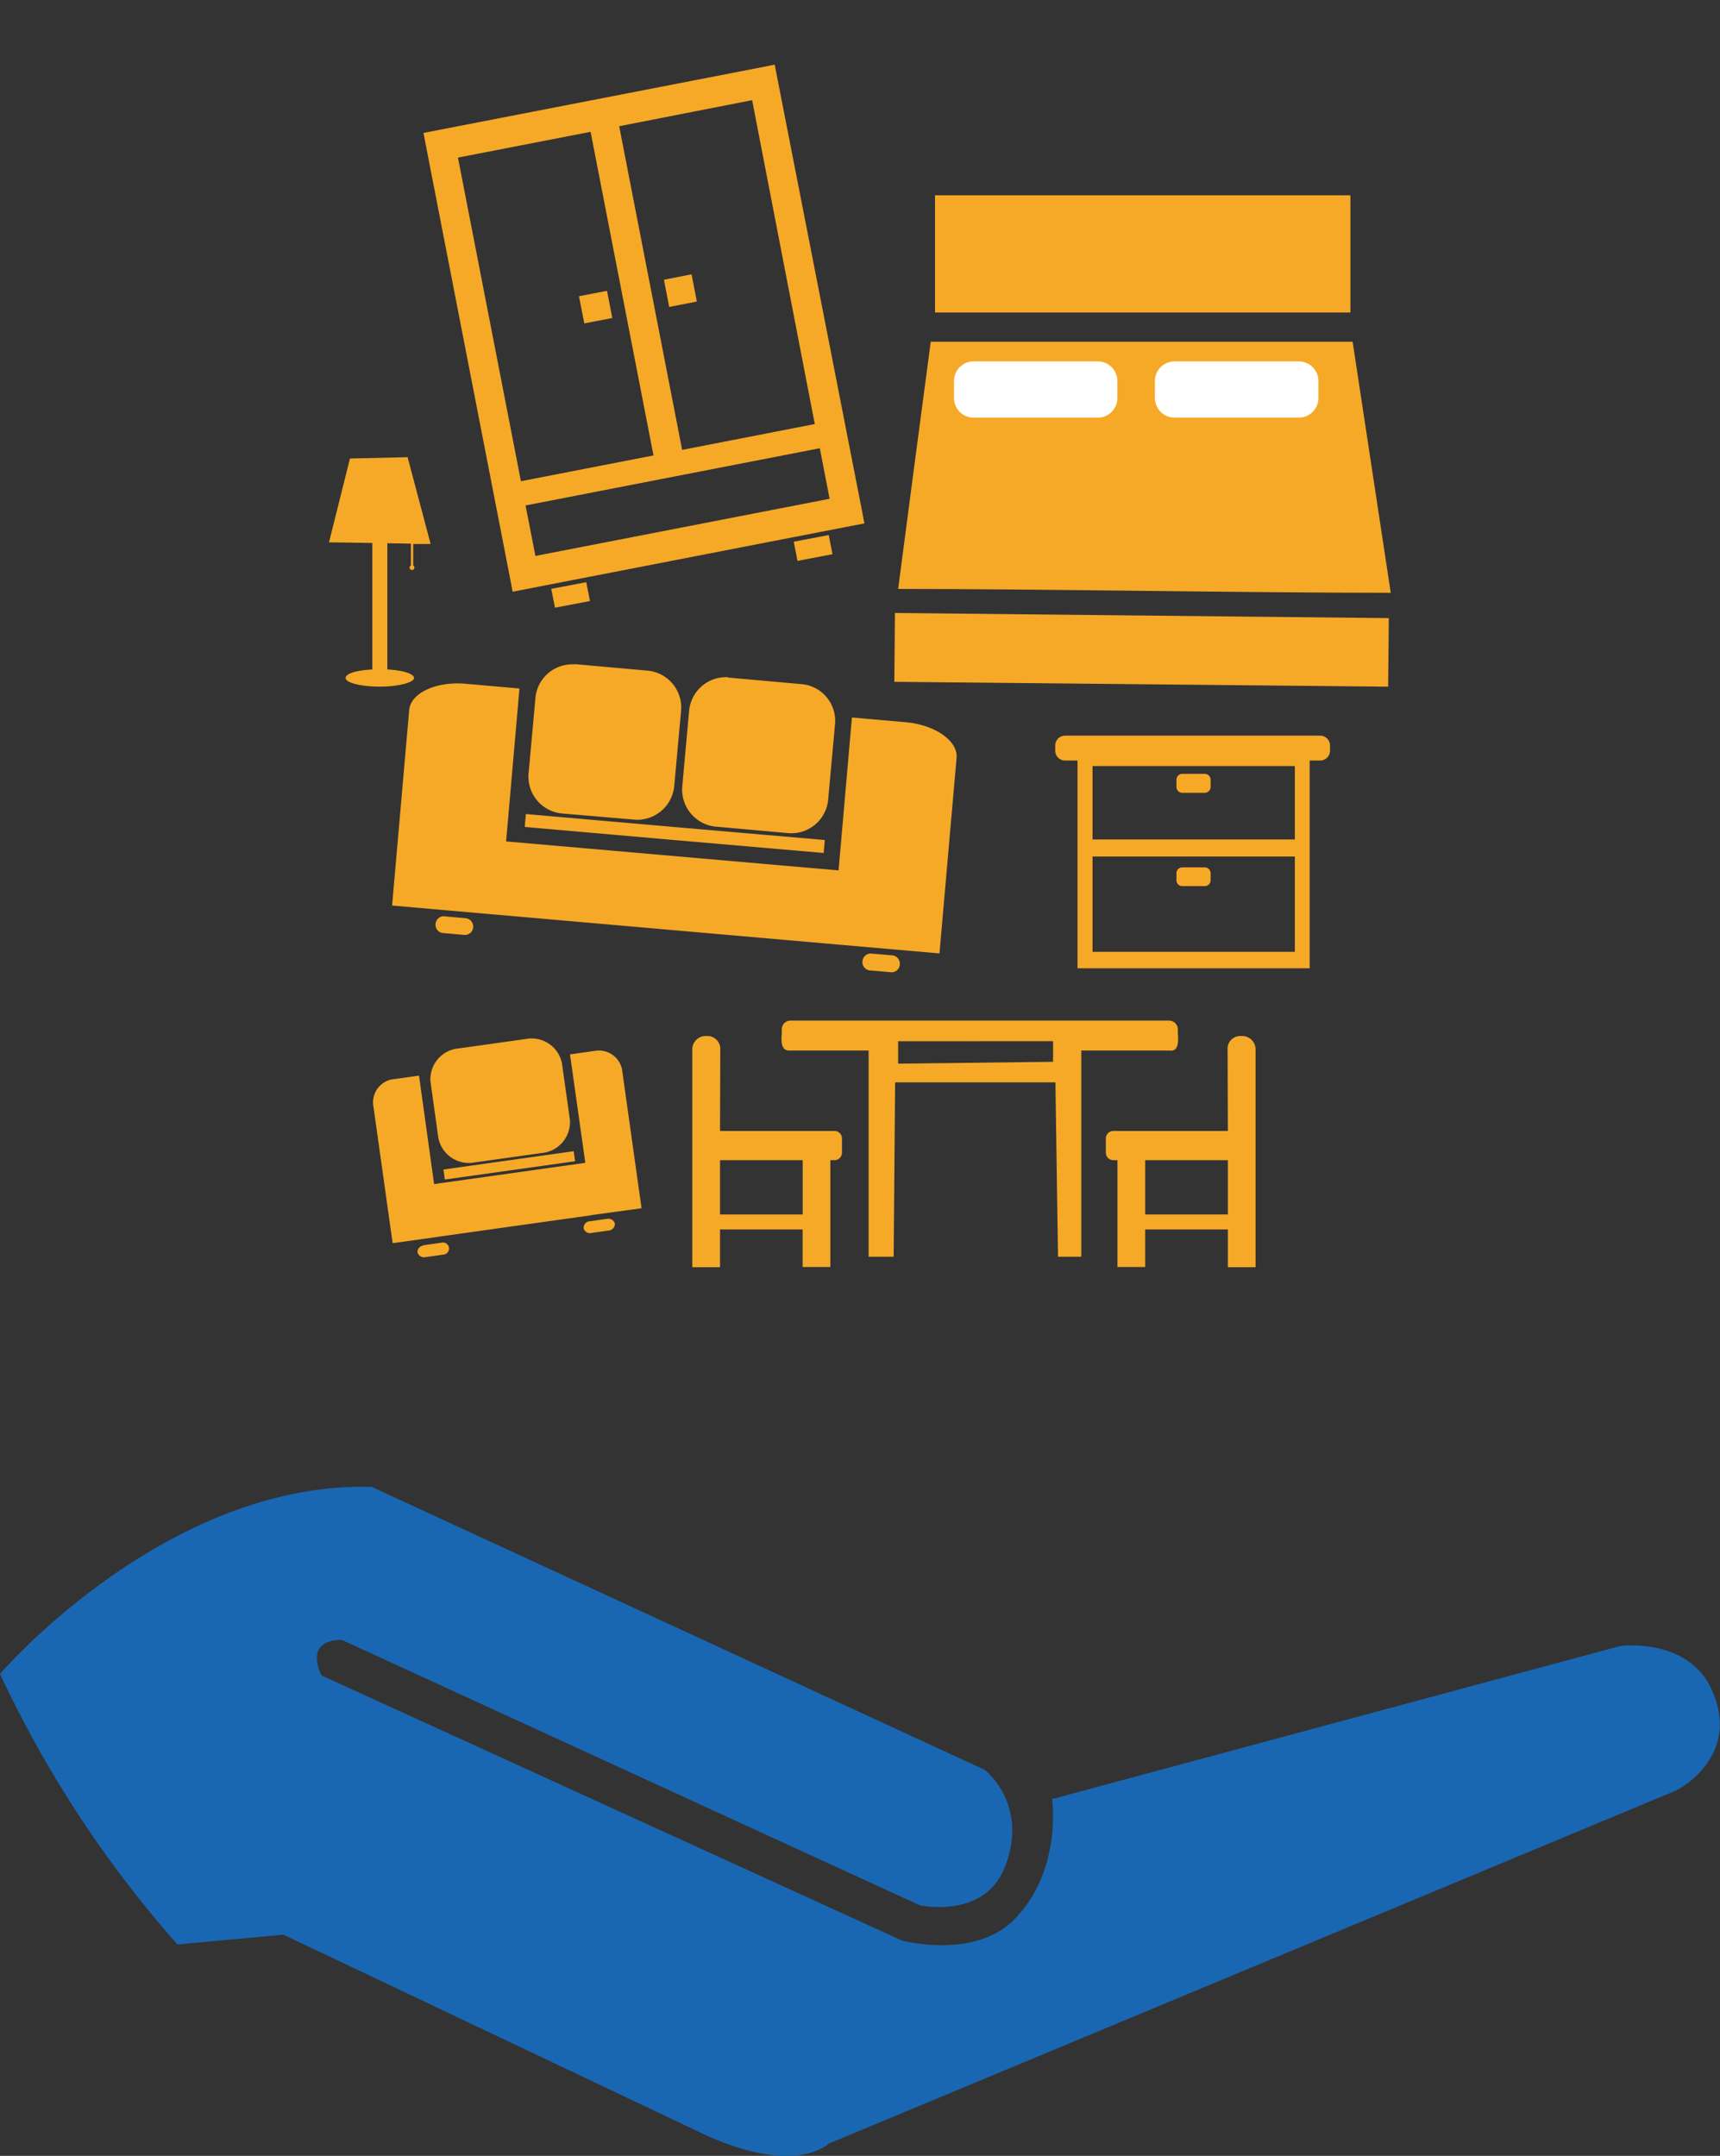
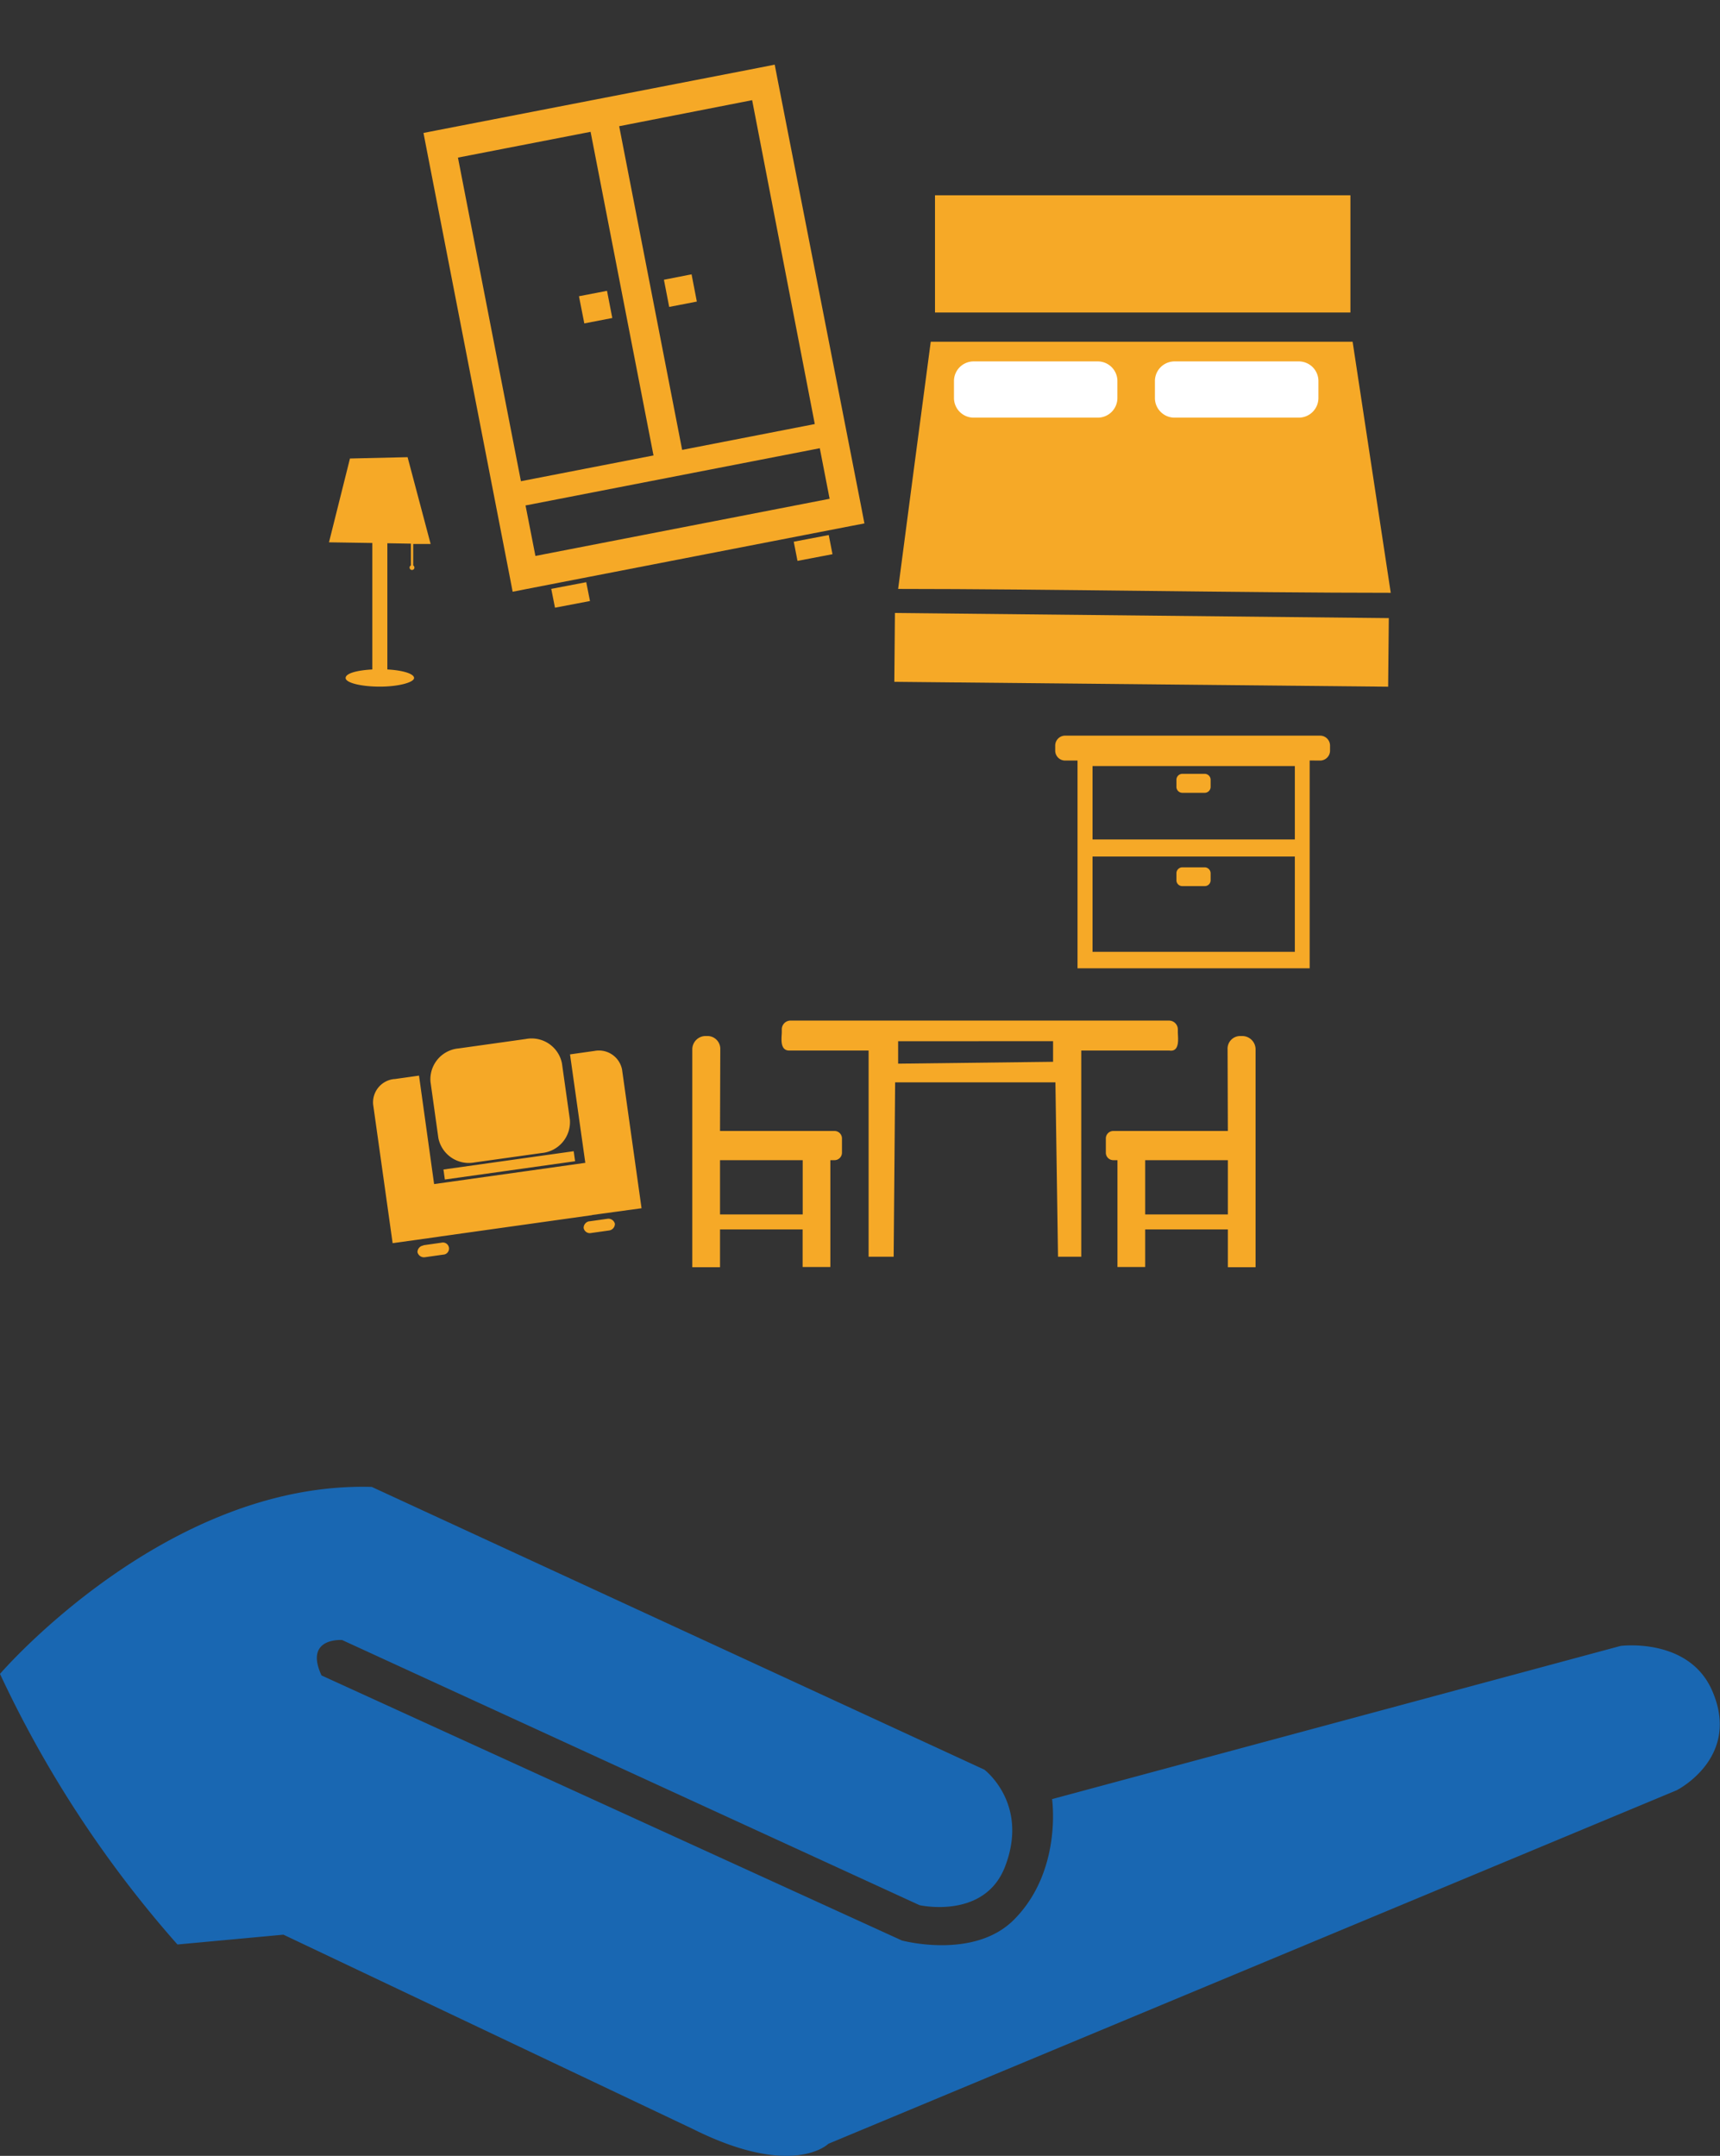
<svg xmlns="http://www.w3.org/2000/svg" id="Capa_1" data-name="Capa 1" viewBox="0 0 257.54 322.83">
  <rect x="0" y="0" width="257.54" height="322.83" fill="#333333" stroke="none" />
  <defs>
    <style>.cls-1{fill:#f6a927;}.cls-2{fill:#fff;}.cls-3{fill:#1967b2;}</style>
  </defs>
  <title>proteccion-mueble</title>
-   <path class="cls-1" d="M85.94,99.44l11.18,1a5.55,5.55,0,0,1,4.85,6.1l-1,11a5.57,5.57,0,0,1-5.83,5.21L84,121.8a5.54,5.54,0,0,1-4.84-6.14l1-11a5.53,5.53,0,0,1,5.83-5.17m-7.25,22.41,21.64,1.89,23.12,2-.17,1.94-23.11-2-21.65-1.9ZM66.55,137.22l3.19.28a1.26,1.26,0,0,1,1.11,1.36A1.23,1.23,0,0,1,69.52,140l-3.19-.28a1.23,1.23,0,0,1-1.11-1.37,1.25,1.25,0,0,1,1.33-1.15m63.88,5.59,3.24.28a1.25,1.25,0,0,1,1.06,1.36,1.22,1.22,0,0,1-1.29,1.16l-3.23-.28a1.24,1.24,0,0,1-1.07-1.37,1.25,1.25,0,0,1,1.29-1.15M109,101.46l11.18,1a5.52,5.52,0,0,1,4.84,6.1l-1,11a5.55,5.55,0,0,1-5.83,5.21l-11.18-1a5.58,5.58,0,0,1-4.84-6.14l1-11.05a5.55,5.55,0,0,1,5.83-5.17m26.56,6.73-8-.7-2,22.9L75.78,126l2-22.9-8.07-.71c-4.42-.39-8.22,1.4-8.44,3.92l-2.56,29.29,14.33,1.26,1.77.15,49,4.29.8.07,16.06,1.4,2.56-29.29c.22-2.53-3.21-4.94-7.62-5.33" />
  <path class="cls-1" d="M82.54,88.18l5.24-1L88.34,90,83.1,91Zm36.31-7.06,5.24-1,.56,2.87-5.24,1ZM86.69,44.36l4.2-.81.79,4.07-4.19.81Zm12.72-2.47,4.14-.81.79,4.08-4.14.8Zm23.34,25.23L78.69,75.69l1.48,7.56,44.05-8.56Zm-20.61.25L122,63.5,112.62,15,92.71,18.9ZM78,72.06,97.85,68.2,88.43,19.74,68.57,23.6ZM65.55,19.49l48.34-9.39L116,9.68l.44,2.28L129,76.14l.43,2.24-2.14.41L78.9,88.19l-2.14.42-.43-2.24L63.85,22.19l-.44-2.28Z" />
  <path class="cls-1" d="M52.4,68.66l8.63-.2,3.45,13-2.61,0v3.21a.39.39,0,0,1,.18.34.36.36,0,1,1-.52-.34V81.41L58,81.35v18.9c2.3.12,4,.64,4,1.28s-2.28,1.29-5.12,1.29-5.13-.58-5.13-1.29,1.74-1.16,4-1.28V81.31l-6.49-.1Z" />
  <path class="cls-1" d="M139.36,51.17h63.17l5.71,37.6c-22,0-51.74-.58-73.76-.58q2.42-18.51,4.88-37M134,91.79l73.95.77-.1,10.27-73.94-.73Zm15.66-37.1h18.39v6.43H149.68Zm24.1,0h18.43v6.43H173.78ZM140,29.24h62.2V46.8H140Z" />
  <path class="cls-2" d="M145.84,54.12a2.94,2.94,0,0,0-3,3v2.42a2.94,2.94,0,0,0,3,3h18.47a2.94,2.94,0,0,0,3-3V57.12a2.94,2.94,0,0,0-3-3Z" />
  <path class="cls-2" d="M175.93,54.12a2.94,2.94,0,0,0-3,3v2.42a2.94,2.94,0,0,0,3,3h18.48a2.94,2.94,0,0,0,3-3V57.12a2.94,2.94,0,0,0-3-3Z" />
  <path class="cls-1" d="M120.19,173.73H107.81v8.13h12.38Zm51.28,0h12.38v8.13H171.47Zm12.38-4.37h-17.2a1.12,1.12,0,0,0-1.07,1.12v2.13a1.12,1.12,0,0,0,1.07,1.12h.67v16h4.15V184.1h12.38v5.66H188V157.14a2,2,0,0,0-2-2h-.34a1.89,1.89,0,0,0-1.85,2Zm-26.17-13.45V159l-23.2.28,0-3.36Zm-39.39,1.4h11.77v30.88h3.75l.22-26.11h24l.39,26.11h3.48V157.31h13.17c1.68.28,1.29-2,1.29-2.74v-.4a1.32,1.32,0,0,0-1.29-1.34H118.29a1.31,1.31,0,0,0-1.23,1.34v.4c0,.72-.4,2.85,1.23,2.74m-10.48,12.05H125a1.12,1.12,0,0,1,1.07,1.12v2.13a1.12,1.12,0,0,1-1.07,1.12h-.67v16h-4.15V184.1H107.81v5.66h-4.15V157.14a2,2,0,0,1,1.91-2H106a1.92,1.92,0,0,1,1.85,2Z" />
  <path class="cls-1" d="M68.65,157l10.06-1.41a4.63,4.63,0,0,1,5.43,3.63l1.19,8.44a4.65,4.65,0,0,1-4.22,5l-10.06,1.41a4.65,4.65,0,0,1-5.41-3.64L64.46,162a4.63,4.63,0,0,1,4.19-5M66.4,175.13l19.5-2.74.21,1.5-19.5,2.74Zm-3,11.34,2.69-.38a.91.91,0,1,1,.25,1.79l-2.69.38a1,1,0,0,1-1.14-.75,1,1,0,0,1,.89-1m24.85-3.62,2.69-.38a1,1,0,0,1,1.13.75,1,1,0,0,1-.88,1l-2.69.38a.94.94,0,0,1-1.11-.76,1,1,0,0,1,.86-1M59.06,161.59l3.68-.52L65,177.31l22.64-3.18-2.29-16.24,3.68-.52a3.53,3.53,0,0,1,4.11,2.78l2.92,20.78-7.32,1v0a1.36,1.36,0,0,1-.35.07l-22.28,3.13-.79.12-6.53.91-2.92-20.78a3.51,3.51,0,0,1,3.18-3.8" />
  <path class="cls-1" d="M193.88,128.26H163.59v14.27h30.29Zm-30.29-2.55h30.29v-11H163.59ZM177,115.88h3.41a.89.89,0,0,1,.86.92v1a.89.89,0,0,1-.86.92H177a.89.89,0,0,1-.85-.92v-1a.89.89,0,0,1,.85-.92m0,14h3.41a.9.9,0,0,1,.86.92v1a.87.87,0,0,1-.86.89H177a.87.87,0,0,1-.85-.89v-1a.89.89,0,0,1,.85-.92m19.1-16V145H161.34V113.89h-1.92a1.49,1.49,0,0,1-1.42-1.54v-.68a1.49,1.49,0,0,1,1.42-1.51H197.7a1.49,1.49,0,0,1,1.45,1.51v.68a1.49,1.49,0,0,1-1.45,1.54Z" />
  <path class="cls-3" d="M103.75,318.81c15,7.5,20.29,2.21,20.29,2.21l127-52.93s9.78-4.89,5.29-15c-3.53-7.94-13.67-6.62-13.67-6.62l-85.13,22.94s1.57,10.78-5.73,18.08c-6,6-16.76,3.09-16.76,3.09l-86.9-39.69c-2.64-5.74,3.09-5.3,3.09-5.3l86.45,39.7s9.71,2.2,12.79-5.73c3.68-9.47-3.08-14.56-3.08-14.56L55.67,222.66c-30.87-.89-55.67,28-55.67,28a169.28,169.28,0,0,0,26.57,40.52l15.87-1.47Z" />
</svg>